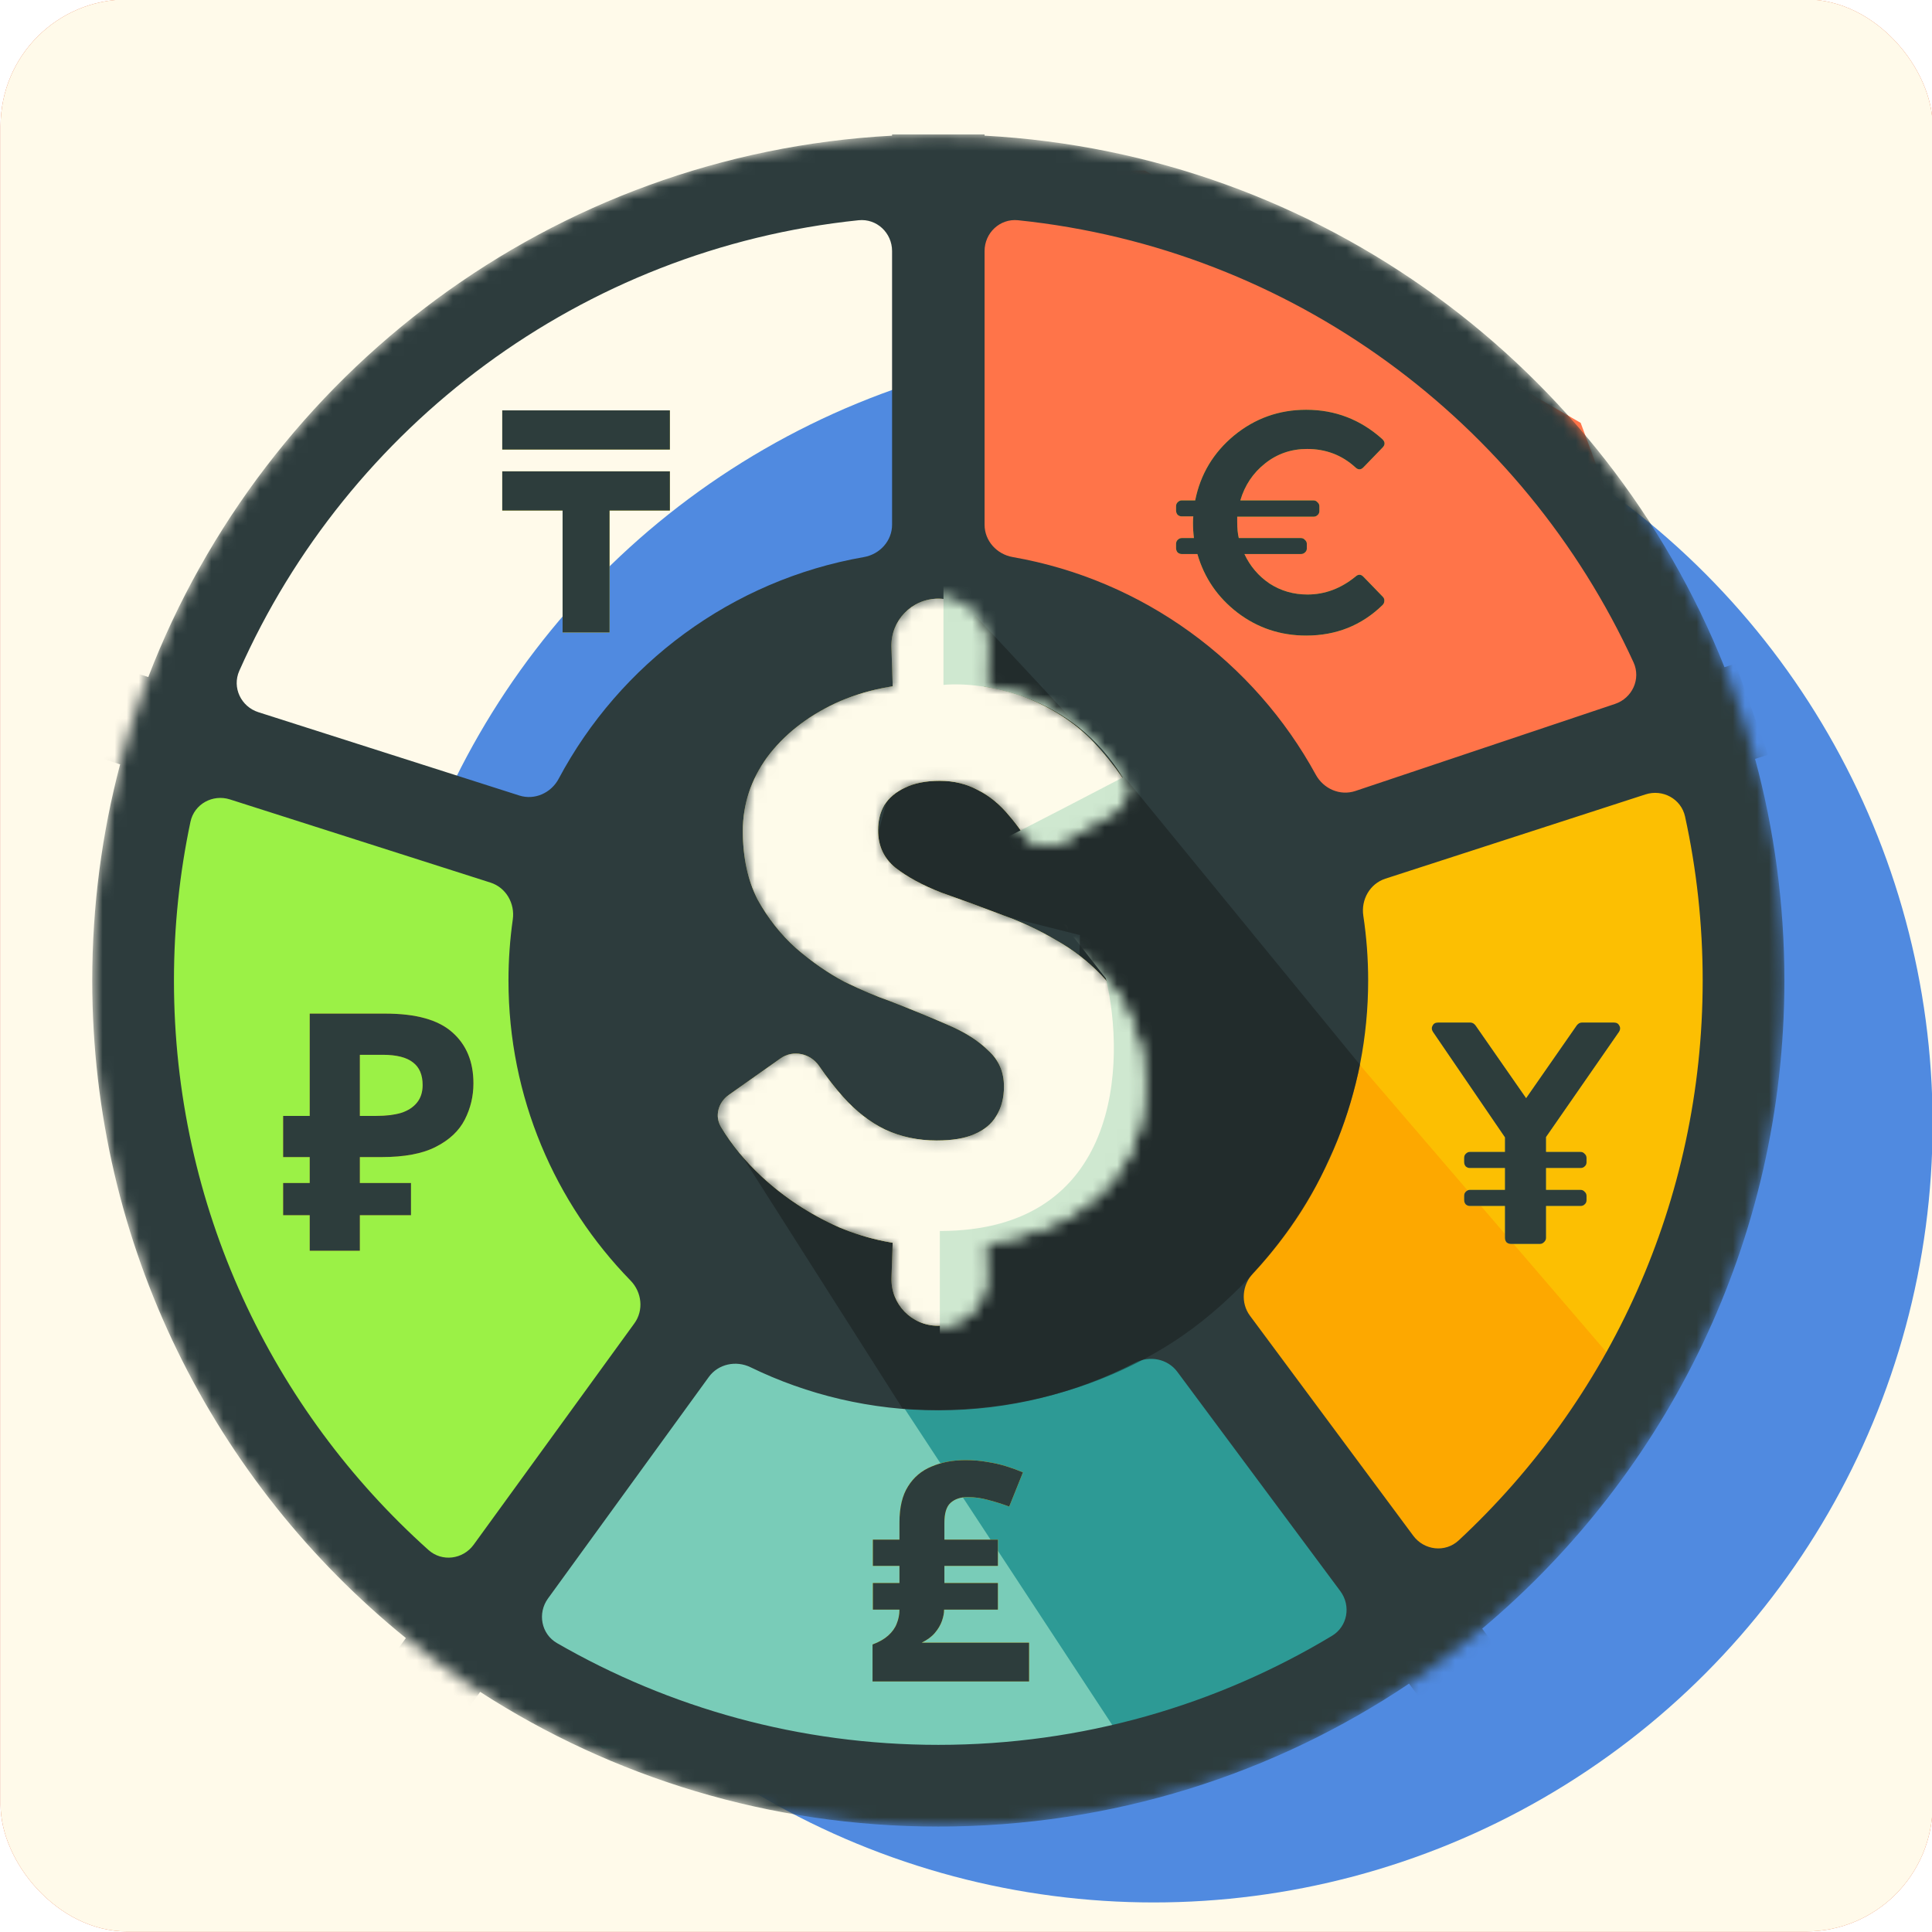
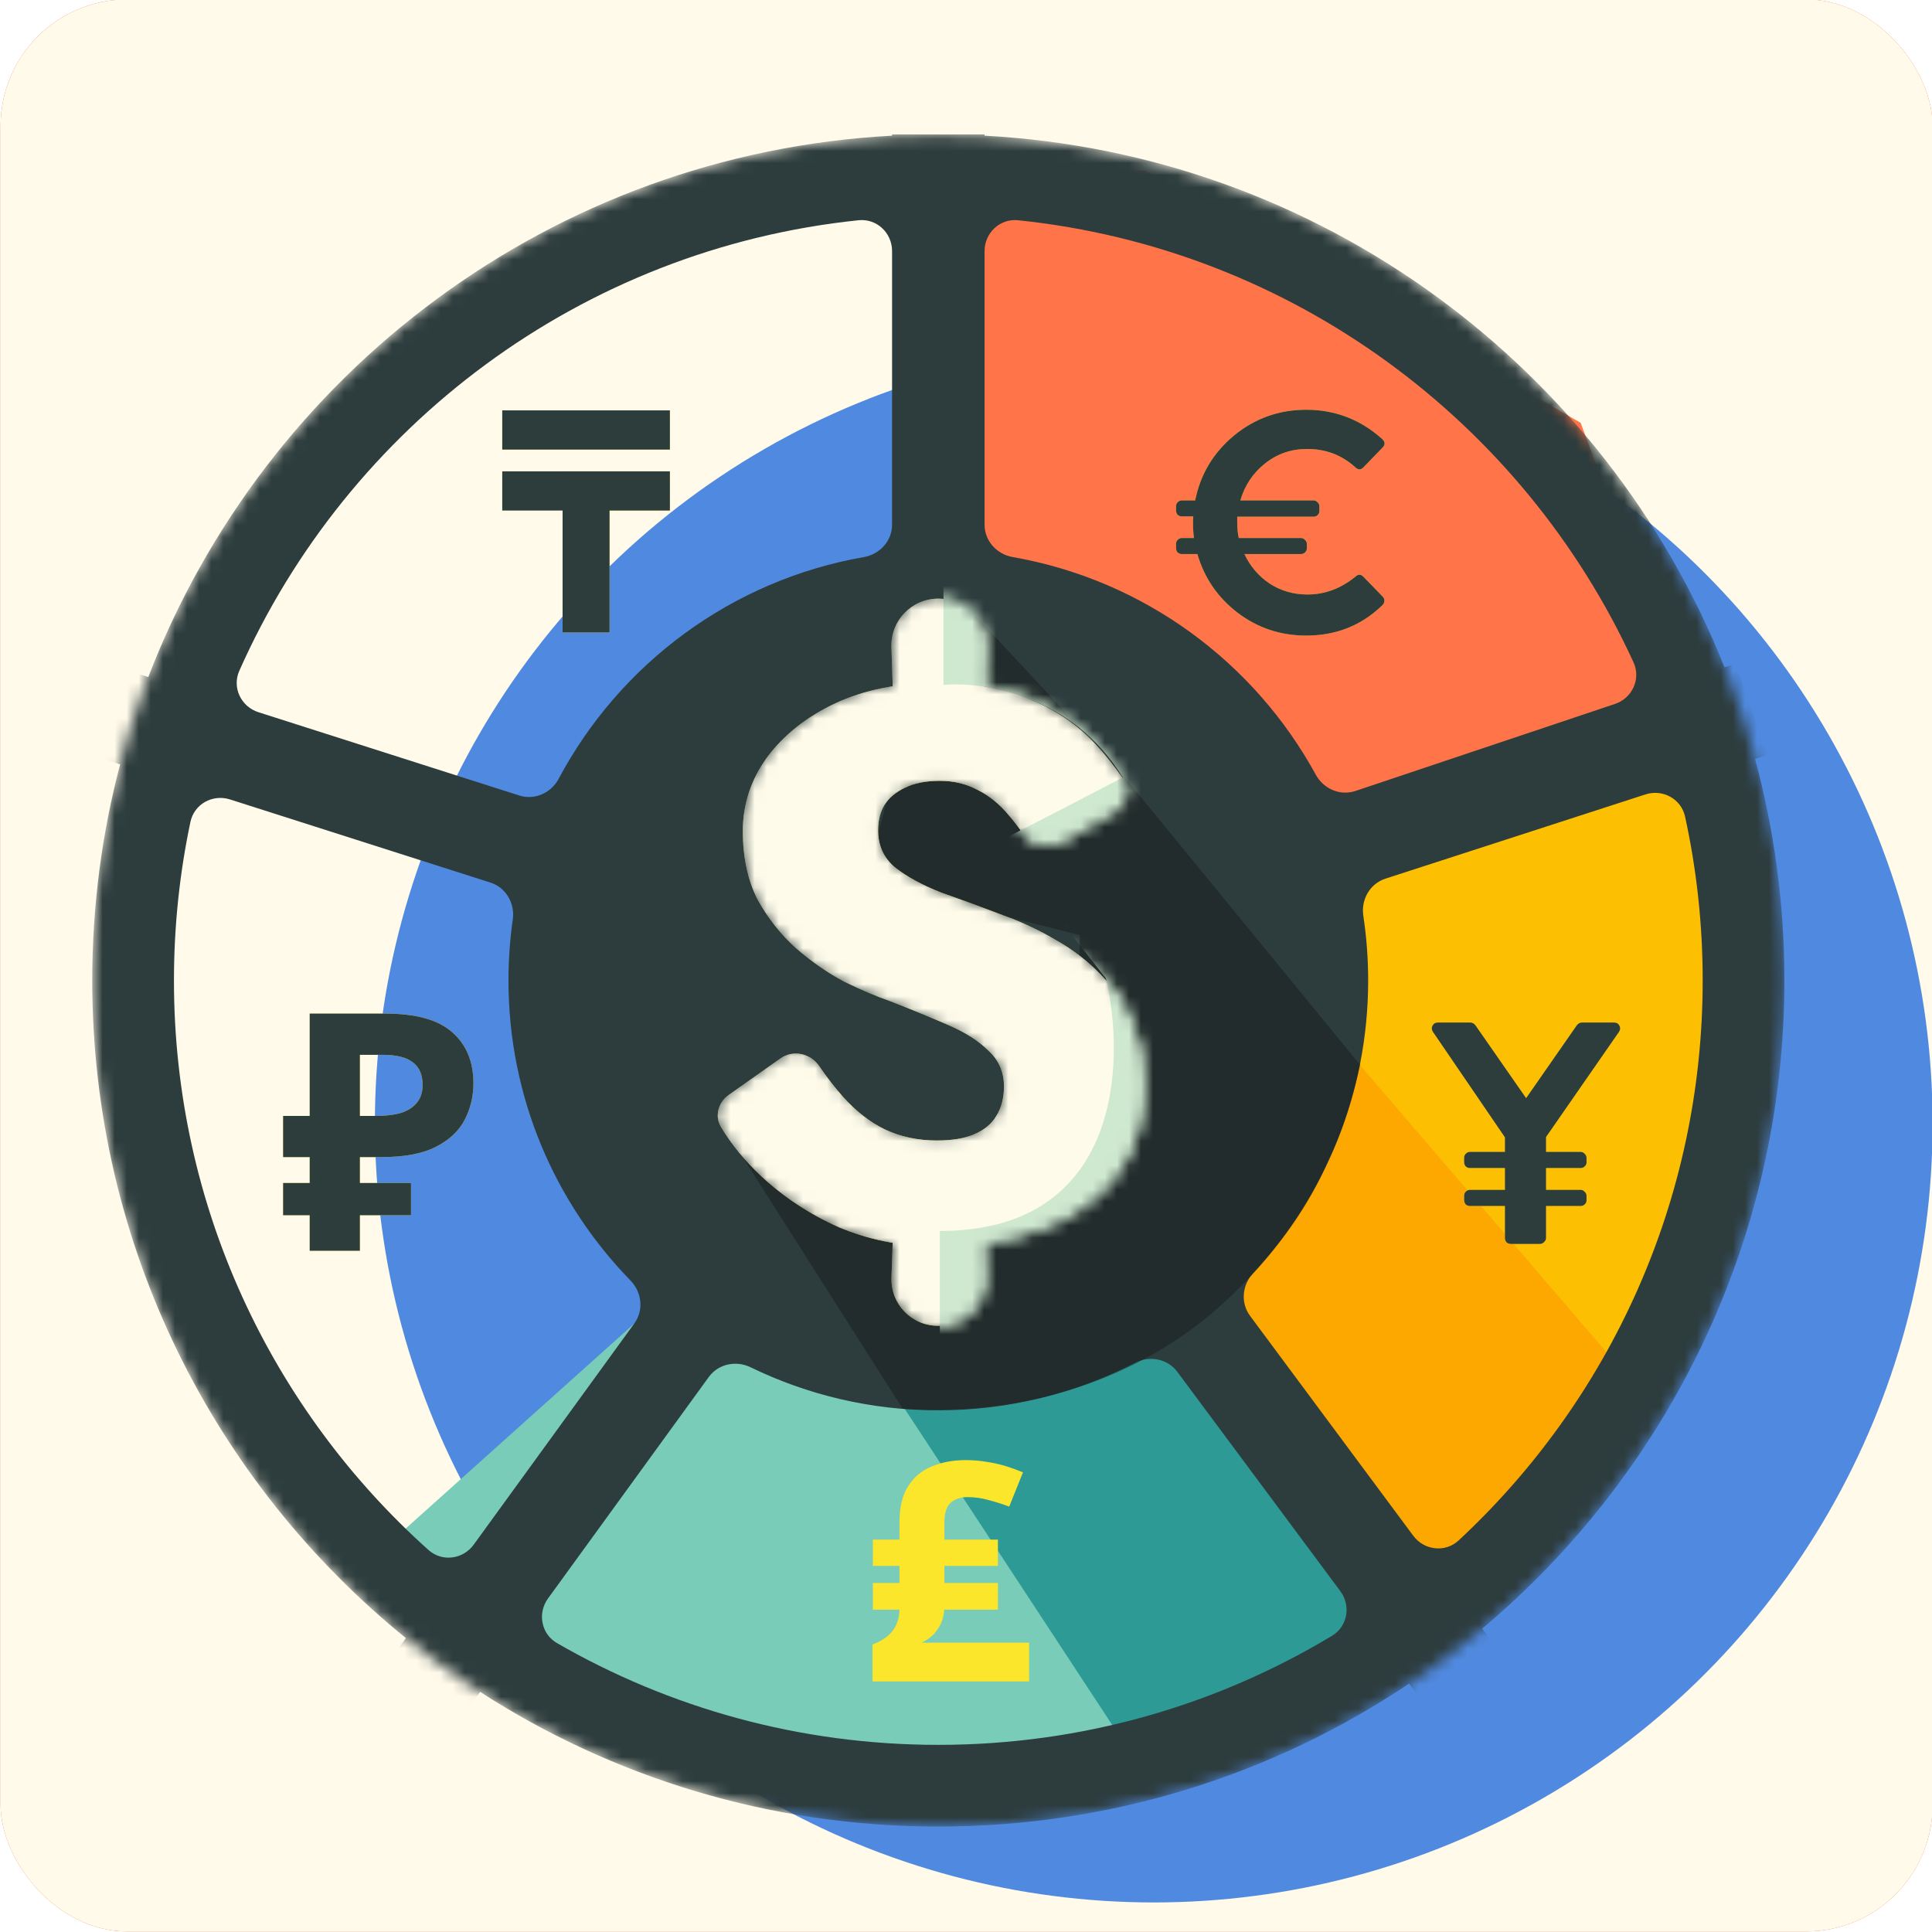
<svg xmlns="http://www.w3.org/2000/svg" width="160" height="160" viewBox="0 0 160 160" fill="none">
  <g clip-path="url(#clip0_41_2635)">
    <rect x="0.05" y="-0.046" width="160" height="160" rx="10.477" fill="#E06431" />
    <rect x="0.05" y="-0.046" width="160" height="160" rx="10.477" fill="#FFFAEA" />
    <g filter="url(#filter0_d_41_2635)">
      <circle cx="78.086" cy="79.081" r="64.502" fill="#508AE0" />
    </g>
    <path d="M105.699 116.507L104.39 144.801L49.905 144.801L31.552 128.421L53.086 109.112L105.699 116.507Z" fill="#79CCB8" />
    <path d="M110.777 70.941L137.626 62.756L144.611 68.759L139.628 104.087L125.654 124.331L103.821 105.362L110.777 70.941Z" fill="#FCBF02" />
    <path d="M106.412 120.491L96.589 105.648L107.176 81.855L136.316 115.798L117.435 134.898L106.412 120.491Z" fill="#FDA800" />
-     <path d="M56.529 111.885L37.875 133.199L21.336 113.939L11.023 84.584L13.206 62.538L44.202 69.741L48.568 89.495L56.529 111.885Z" fill="#9BF146" />
    <path d="M99.071 56.064L89.495 53.063L77.271 45.512L76.507 14.128L94.816 14.128L130.904 35.02L140.9 61.992L111.323 67.449L99.071 56.064Z" fill="#FF7449" />
    <path d="M94.625 146.685L73.561 114.598L98.445 104.993L118.745 132.169L118.199 134.789L94.625 146.685Z" fill="#2D9A95" />
    <mask id="mask0_41_2635" style="mask-type:alpha" maskUnits="userSpaceOnUse" x="7" y="11" width="141" height="141">
      <circle cx="77.708" cy="81.201" r="70.068" fill="#D9D9D9" />
    </mask>
    <g mask="url(#mask0_41_2635)">
      <path fill-rule="evenodd" clip-rule="evenodd" d="M81.538 11.132V11.235C109.41 12.737 132.953 30.527 142.816 55.256L143.721 54.953L146.424 62.501L145.348 62.849C146.931 68.698 147.776 74.851 147.776 81.201C147.776 102.747 138.05 122.022 122.75 134.876L128.066 142.038L121.303 145.636L116.692 139.431C105.547 146.907 92.136 151.269 77.708 151.269C63.725 151.269 50.7 147.173 39.764 140.116L33.711 148.454L28.14 143.197L33.613 135.658C17.768 122.811 7.639 103.189 7.639 81.201C7.639 75.014 8.441 69.014 9.947 63.3L6.738 62.275L9.984 55.337L12.281 56.07C21.948 30.919 45.7 12.753 73.878 11.235V11.132H81.538ZM73.878 20.793C73.878 19.285 72.605 18.084 71.105 18.239C48.133 20.62 28.809 35.286 19.817 55.555C19.203 56.937 19.96 58.522 21.401 58.982L43.011 65.882C44.279 66.286 45.64 65.67 46.266 64.495C51.327 54.989 60.573 48.049 71.547 46.134C72.865 45.904 73.878 44.791 73.878 43.453V20.793ZM19.046 66.205C17.612 65.747 16.083 66.588 15.772 68.061C14.877 72.3 14.406 76.695 14.406 81.201C14.406 99.938 22.548 116.775 35.486 128.365C36.609 129.371 38.342 129.145 39.228 127.925L52.536 109.595C53.324 108.51 53.157 107.011 52.22 106.051C45.965 99.636 42.11 90.868 42.11 81.201C42.11 79.484 42.232 77.796 42.467 76.145C42.656 74.814 41.903 73.503 40.623 73.094L19.046 66.205ZM45.383 132.378C44.496 133.599 44.82 135.32 46.127 136.074C55.422 141.435 66.207 144.502 77.708 144.502C89.635 144.502 100.791 141.204 110.315 135.469C111.601 134.694 111.897 132.98 111.002 131.774L97.5 113.606C96.695 112.523 95.203 112.238 94.004 112.857C89.121 115.376 83.581 116.798 77.708 116.798C72.132 116.798 66.855 115.516 62.157 113.23C60.955 112.646 59.486 112.953 58.701 114.034L45.383 132.378ZM117.04 127.183C117.943 128.399 119.691 128.602 120.8 127.57C133.232 116.012 141.009 99.514 141.009 81.201C141.009 76.541 140.506 71.999 139.55 67.626C139.229 66.158 137.699 65.327 136.27 65.79L114.733 72.767C113.449 73.183 112.702 74.504 112.904 75.838C113.168 77.587 113.305 79.378 113.305 81.201C113.305 90.568 109.687 99.09 103.772 105.446C102.868 106.417 102.728 107.9 103.519 108.966L117.04 127.183ZM133.745 58.298C135.177 57.818 135.912 56.226 135.282 54.853C126.158 34.948 107.016 20.592 84.31 18.239C82.81 18.084 81.538 19.285 81.538 20.793V43.453C81.538 44.791 82.55 45.904 83.869 46.134C94.712 48.026 103.869 54.825 108.968 64.157C109.608 65.329 110.981 65.93 112.247 65.506L133.745 58.298Z" fill="#2D3C3D" />
    </g>
    <path opacity="0.5" fill-rule="evenodd" clip-rule="evenodd" d="M74.761 116.671C86.33 117.435 94.516 113.179 98.772 110.014C103.029 106.849 107.722 101.61 110.014 96.044C111.76 92.551 112.633 88.186 112.633 88.186L92.442 63.52L80.764 50.969L75.139 60.09L71.647 72.969L89.437 77.444L89 93.487L75.139 99.163L61.228 95.389L74.761 116.671Z" fill="#181D1D" />
    <mask id="mask1_41_2635" style="mask-type:alpha" maskUnits="userSpaceOnUse" x="59" y="49" width="36" height="61">
      <path d="M73.897 53.59C73.824 51.396 75.583 49.578 77.778 49.578C79.974 49.578 81.733 51.396 81.66 53.59L81.404 61.298H74.152L73.897 53.59ZM74.152 98.529H81.34L81.591 105.816C81.666 107.991 79.923 109.795 77.746 109.795C75.569 109.795 73.826 107.991 73.901 105.816L74.152 98.529ZM87.85 69.744C86.772 70.363 85.409 69.947 84.704 68.922C84.377 68.445 84.032 67.997 83.671 67.579C82.894 66.629 82.03 65.916 81.081 65.442C80.131 64.924 79.073 64.665 77.908 64.665C76.742 64.665 75.771 64.859 74.994 65.248C74.26 65.593 73.699 66.068 73.311 66.672C72.965 67.276 72.793 67.967 72.793 68.744C72.793 70.039 73.267 71.075 74.217 71.852C75.21 72.629 76.483 73.32 78.037 73.924C79.634 74.485 81.34 75.111 83.153 75.802C84.707 76.363 86.174 77.053 87.555 77.874C88.937 78.651 90.167 79.6 91.246 80.723C92.325 81.845 93.167 83.162 93.772 84.672C94.419 86.14 94.743 87.867 94.743 89.852C94.743 92.658 94.031 95.076 92.606 97.104C91.181 99.09 89.174 100.601 86.584 101.637C83.994 102.673 80.908 103.191 77.325 103.191C74.606 103.191 72.016 102.673 69.555 101.637C67.138 100.558 65.001 99.155 63.145 97.428C61.778 96.156 60.657 94.791 59.781 93.332C59.241 92.431 59.558 91.291 60.417 90.685L64.714 87.652C65.753 86.918 67.19 87.231 67.909 88.281C68.565 89.241 69.222 90.088 69.879 90.824C70.958 92.032 72.123 92.939 73.375 93.543C74.67 94.147 76.095 94.45 77.649 94.45C78.944 94.45 79.98 94.277 80.757 93.932C81.577 93.586 82.181 93.09 82.57 92.442C83.001 91.752 83.217 90.932 83.217 89.982C83.217 88.773 82.786 87.78 81.922 87.003C81.102 86.183 79.98 85.471 78.555 84.867C77.174 84.262 75.598 83.615 73.829 82.924C72.706 82.536 71.433 81.996 70.008 81.305C68.627 80.572 67.289 79.644 65.994 78.521C64.742 77.399 63.684 76.061 62.821 74.507C62.001 72.909 61.591 71.01 61.591 68.809C61.591 66.607 62.26 64.578 63.598 62.722C64.979 60.866 66.857 59.377 69.231 58.255C71.649 57.132 74.433 56.571 77.584 56.571C80.735 56.571 83.347 57.024 85.419 57.931C87.534 58.837 89.282 60.024 90.663 61.492C91.522 62.405 92.29 63.351 92.965 64.33C93.641 65.311 93.267 66.63 92.234 67.224L87.85 69.744Z" fill="#FBE62B" />
      <path d="M73.897 53.59C73.824 51.396 75.583 49.578 77.778 49.578C79.974 49.578 81.733 51.396 81.66 53.59L81.404 61.298H74.152L73.897 53.59ZM74.152 98.529H81.34L81.591 105.816C81.666 107.991 79.923 109.795 77.746 109.795C75.569 109.795 73.826 107.991 73.901 105.816L74.152 98.529ZM87.85 69.744C86.772 70.363 85.409 69.947 84.704 68.922C84.377 68.445 84.032 67.997 83.671 67.579C82.894 66.629 82.03 65.916 81.081 65.442C80.131 64.924 79.073 64.665 77.908 64.665C76.742 64.665 75.771 64.859 74.994 65.248C74.26 65.593 73.699 66.068 73.311 66.672C72.965 67.276 72.793 67.967 72.793 68.744C72.793 70.039 73.267 71.075 74.217 71.852C75.21 72.629 76.483 73.32 78.037 73.924C79.634 74.485 81.34 75.111 83.153 75.802C84.707 76.363 86.174 77.053 87.555 77.874C88.937 78.651 90.167 79.6 91.246 80.723C92.325 81.845 93.167 83.162 93.772 84.672C94.419 86.14 94.743 87.867 94.743 89.852C94.743 92.658 94.031 95.076 92.606 97.104C91.181 99.09 89.174 100.601 86.584 101.637C83.994 102.673 80.908 103.191 77.325 103.191C74.606 103.191 72.016 102.673 69.555 101.637C67.138 100.558 65.001 99.155 63.145 97.428C61.778 96.156 60.657 94.791 59.781 93.332C59.241 92.431 59.558 91.291 60.417 90.685L64.714 87.652C65.753 86.918 67.19 87.231 67.909 88.281C68.565 89.241 69.222 90.088 69.879 90.824C70.958 92.032 72.123 92.939 73.375 93.543C74.67 94.147 76.095 94.45 77.649 94.45C78.944 94.45 79.98 94.277 80.757 93.932C81.577 93.586 82.181 93.09 82.57 92.442C83.001 91.752 83.217 90.932 83.217 89.982C83.217 88.773 82.786 87.78 81.922 87.003C81.102 86.183 79.98 85.471 78.555 84.867C77.174 84.262 75.598 83.615 73.829 82.924C72.706 82.536 71.433 81.996 70.008 81.305C68.627 80.572 67.289 79.644 65.994 78.521C64.742 77.399 63.684 76.061 62.821 74.507C62.001 72.909 61.591 71.01 61.591 68.809C61.591 66.607 62.26 64.578 63.598 62.722C64.979 60.866 66.857 59.377 69.231 58.255C71.649 57.132 74.433 56.571 77.584 56.571C80.735 56.571 83.347 57.024 85.419 57.931C87.534 58.837 89.282 60.024 90.663 61.492C91.522 62.405 92.29 63.351 92.965 64.33C93.641 65.311 93.267 66.63 92.234 67.224L87.85 69.744Z" fill="#FEFBEA" />
    </mask>
    <g mask="url(#mask1_41_2635)">
      <path d="M73.823 53.59C73.75 51.396 75.509 49.578 77.704 49.578C79.9 49.578 81.659 51.396 81.586 53.59L81.331 61.298H74.079L73.823 53.59ZM74.079 98.529H81.266L81.517 105.816C81.592 107.991 79.849 109.795 77.672 109.795C75.495 109.795 73.752 107.991 73.827 105.816L74.079 98.529ZM87.776 69.744C86.698 70.363 85.335 69.947 84.631 68.922C84.303 68.445 83.958 67.997 83.597 67.579C82.82 66.629 81.956 65.916 81.007 65.442C80.057 64.924 78.999 64.665 77.834 64.665C76.668 64.665 75.697 64.859 74.92 65.248C74.186 65.593 73.625 66.068 73.237 66.672C72.891 67.276 72.719 67.967 72.719 68.744C72.719 70.039 73.194 71.075 74.143 71.852C75.136 72.629 76.409 73.32 77.963 73.924C79.561 74.485 81.266 75.111 83.079 75.802C84.633 76.363 86.1 77.053 87.482 77.874C88.863 78.651 90.093 79.6 91.172 80.723C92.252 81.845 93.093 83.162 93.698 84.672C94.345 86.14 94.669 87.867 94.669 89.852C94.669 92.658 93.957 95.076 92.532 97.104C91.108 99.09 89.1 100.601 86.51 101.637C83.921 102.673 80.834 103.191 77.251 103.191C74.532 103.191 71.942 102.673 69.481 101.637C67.064 100.558 64.927 99.155 63.071 97.428C61.704 96.156 60.583 94.791 59.708 93.332C59.167 92.431 59.484 91.291 60.343 90.685L64.64 87.652C65.679 86.918 67.116 87.231 67.835 88.281C68.492 89.241 69.148 90.088 69.805 90.824C70.884 92.032 72.05 92.939 73.302 93.543C74.597 94.147 76.021 94.45 77.575 94.45C78.87 94.45 79.906 94.277 80.683 93.932C81.503 93.586 82.108 93.09 82.496 92.442C82.928 91.752 83.144 90.932 83.144 89.982C83.144 88.773 82.712 87.78 81.849 87.003C81.028 86.183 79.906 85.471 78.481 84.867C77.1 84.262 75.525 83.615 73.755 82.924C72.632 82.536 71.359 81.996 69.934 81.305C68.553 80.572 67.215 79.644 65.92 78.521C64.668 77.399 63.611 76.061 62.747 74.507C61.927 72.909 61.517 71.01 61.517 68.809C61.517 66.607 62.186 64.578 63.524 62.722C64.906 60.866 66.783 59.377 69.157 58.255C71.575 57.132 74.359 56.571 77.51 56.571C80.661 56.571 83.273 57.024 85.345 57.931C87.46 58.837 89.208 60.024 90.59 61.492C91.449 62.405 92.216 63.351 92.891 64.33C93.568 65.311 93.193 66.63 92.161 67.224L87.776 69.744Z" fill="#FBE62B" />
      <path d="M73.823 53.59C73.75 51.396 75.509 49.578 77.704 49.578C79.9 49.578 81.659 51.396 81.586 53.59L81.331 61.298H74.079L73.823 53.59ZM74.079 98.529H81.266L81.517 105.816C81.592 107.991 79.849 109.795 77.672 109.795C75.495 109.795 73.752 107.991 73.827 105.816L74.079 98.529ZM87.776 69.744C86.698 70.363 85.335 69.947 84.631 68.922C84.303 68.445 83.958 67.997 83.597 67.579C82.82 66.629 81.956 65.916 81.007 65.442C80.057 64.924 78.999 64.665 77.834 64.665C76.668 64.665 75.697 64.859 74.92 65.248C74.186 65.593 73.625 66.068 73.237 66.672C72.891 67.276 72.719 67.967 72.719 68.744C72.719 70.039 73.194 71.075 74.143 71.852C75.136 72.629 76.409 73.32 77.963 73.924C79.561 74.485 81.266 75.111 83.079 75.802C84.633 76.363 86.1 77.053 87.482 77.874C88.863 78.651 90.093 79.6 91.172 80.723C92.252 81.845 93.093 83.162 93.698 84.672C94.345 86.14 94.669 87.867 94.669 89.852C94.669 92.658 93.957 95.076 92.532 97.104C91.108 99.09 89.1 100.601 86.51 101.637C83.921 102.673 80.834 103.191 77.251 103.191C74.532 103.191 71.942 102.673 69.481 101.637C67.064 100.558 64.927 99.155 63.071 97.428C61.704 96.156 60.583 94.791 59.708 93.332C59.167 92.431 59.484 91.291 60.343 90.685L64.64 87.652C65.679 86.918 67.116 87.231 67.835 88.281C68.492 89.241 69.148 90.088 69.805 90.824C70.884 92.032 72.05 92.939 73.302 93.543C74.597 94.147 76.021 94.45 77.575 94.45C78.87 94.45 79.906 94.277 80.683 93.932C81.503 93.586 82.108 93.09 82.496 92.442C82.928 91.752 83.144 90.932 83.144 89.982C83.144 88.773 82.712 87.78 81.849 87.003C81.028 86.183 79.906 85.471 78.481 84.867C77.1 84.262 75.525 83.615 73.755 82.924C72.632 82.536 71.359 81.996 69.934 81.305C68.553 80.572 67.215 79.644 65.92 78.521C64.668 77.399 63.611 76.061 62.747 74.507C61.927 72.909 61.517 71.01 61.517 68.809C61.517 66.607 62.186 64.578 63.524 62.722C64.906 60.866 66.783 59.377 69.157 58.255C71.575 57.132 74.359 56.571 77.51 56.571C80.661 56.571 83.273 57.024 85.345 57.931C87.46 58.837 89.208 60.024 90.59 61.492C91.449 62.405 92.216 63.351 92.891 64.33C93.568 65.311 93.193 66.63 92.161 67.224L87.776 69.744Z" fill="#FEFBEA" />
      <g filter="url(#filter1_f_41_2635)">
        <path d="M78.134 56.72V47.755L88.594 51.142C91.118 54.595 96.165 61.621 96.165 62.1C96.165 62.578 96.762 70.202 97.061 73.954L101.544 88.896L89.889 108.321L77.835 111.409V101.946C92.818 101.946 93.243 87.999 91.582 81.026L82.717 69.67C83.082 69.504 85.645 68.216 92.977 64.391C88.833 57.537 81.355 56.422 78.134 56.72Z" fill="#CFE8D0" />
      </g>
    </g>
    <path d="M121.725 99.875C121.602 99.875 121.489 99.831 121.384 99.744C121.297 99.639 121.253 99.517 121.253 99.377V99.036C121.253 98.897 121.297 98.783 121.384 98.696C121.489 98.591 121.602 98.539 121.725 98.539H124.632V96.731H121.725C121.602 96.731 121.489 96.688 121.384 96.6C121.297 96.496 121.253 96.373 121.253 96.234V95.893C121.253 95.753 121.297 95.64 121.384 95.553C121.489 95.448 121.602 95.395 121.725 95.395H124.632V94.191L118.66 85.442C118.555 85.267 118.546 85.101 118.634 84.944C118.721 84.769 118.87 84.682 119.079 84.682H121.777C121.934 84.682 122.074 84.761 122.196 84.918L126.387 90.942L130.578 84.918C130.7 84.761 130.84 84.682 130.997 84.682H133.669C133.879 84.682 134.027 84.769 134.114 84.944C134.202 85.101 134.193 85.267 134.088 85.442L128.037 94.164V95.395H130.892C131.032 95.395 131.146 95.448 131.233 95.553C131.338 95.64 131.39 95.753 131.39 95.893V96.26C131.39 96.4 131.338 96.513 131.233 96.6C131.146 96.688 131.032 96.731 130.892 96.731H128.037V98.539H130.892C131.032 98.539 131.146 98.591 131.233 98.696C131.338 98.783 131.39 98.897 131.39 99.036V99.403C131.39 99.543 131.338 99.656 131.233 99.744C131.146 99.831 131.032 99.875 130.892 99.875H128.037V102.52C128.037 102.642 127.985 102.756 127.88 102.861C127.775 102.965 127.662 103.018 127.54 103.018H125.13C124.99 103.018 124.868 102.974 124.763 102.887C124.676 102.782 124.632 102.66 124.632 102.52V99.875H121.725Z" fill="#FBE62B" />
    <path d="M121.725 99.875C121.602 99.875 121.489 99.831 121.384 99.744C121.297 99.639 121.253 99.517 121.253 99.377V99.036C121.253 98.897 121.297 98.783 121.384 98.696C121.489 98.591 121.602 98.539 121.725 98.539H124.632V96.731H121.725C121.602 96.731 121.489 96.688 121.384 96.6C121.297 96.496 121.253 96.373 121.253 96.234V95.893C121.253 95.753 121.297 95.64 121.384 95.553C121.489 95.448 121.602 95.395 121.725 95.395H124.632V94.191L118.66 85.442C118.555 85.267 118.546 85.101 118.634 84.944C118.721 84.769 118.87 84.682 119.079 84.682H121.777C121.934 84.682 122.074 84.761 122.196 84.918L126.387 90.942L130.578 84.918C130.7 84.761 130.84 84.682 130.997 84.682H133.669C133.879 84.682 134.027 84.769 134.114 84.944C134.202 85.101 134.193 85.267 134.088 85.442L128.037 94.164V95.395H130.892C131.032 95.395 131.146 95.448 131.233 95.553C131.338 95.64 131.39 95.753 131.39 95.893V96.26C131.39 96.4 131.338 96.513 131.233 96.6C131.146 96.688 131.032 96.731 130.892 96.731H128.037V98.539H130.892C131.032 98.539 131.146 98.591 131.233 98.696C131.338 98.783 131.39 98.897 131.39 99.036V99.403C131.39 99.543 131.338 99.656 131.233 99.744C131.146 99.831 131.032 99.875 130.892 99.875H128.037V102.52C128.037 102.642 127.985 102.756 127.88 102.861C127.775 102.965 127.662 103.018 127.54 103.018H125.13C124.99 103.018 124.868 102.974 124.763 102.887C124.676 102.782 124.632 102.66 124.632 102.52V99.875H121.725Z" fill="#2D3D3C" />
    <path d="M97.863 45.883C97.742 45.883 97.629 45.839 97.525 45.753C97.439 45.649 97.395 45.528 97.395 45.389V45.051C97.395 44.913 97.439 44.8 97.525 44.714C97.629 44.61 97.742 44.558 97.863 44.558H98.876C98.824 44.142 98.798 43.727 98.798 43.311C98.798 43.069 98.807 42.887 98.824 42.766H97.863C97.742 42.766 97.629 42.722 97.525 42.636C97.439 42.532 97.395 42.411 97.395 42.272V41.934C97.395 41.796 97.439 41.683 97.525 41.597C97.629 41.493 97.742 41.441 97.863 41.441H98.98C99.413 39.276 100.487 37.484 102.201 36.064C103.933 34.644 105.924 33.934 108.175 33.934C110.565 33.934 112.66 34.739 114.461 36.35C114.721 36.592 114.73 36.835 114.487 37.077L112.929 38.688C112.704 38.93 112.47 38.93 112.227 38.688C111.119 37.683 109.794 37.181 108.253 37.181C106.937 37.181 105.777 37.579 104.773 38.376C103.768 39.172 103.084 40.194 102.72 41.441H108.773C108.911 41.441 109.024 41.493 109.11 41.597C109.214 41.683 109.266 41.796 109.266 41.934V42.324C109.266 42.463 109.214 42.575 109.11 42.662C109.024 42.748 108.911 42.792 108.773 42.792H102.461V43.233C102.461 43.753 102.504 44.194 102.591 44.558H107.734C107.872 44.558 107.985 44.61 108.071 44.714C108.175 44.8 108.227 44.913 108.227 45.051V45.415C108.227 45.554 108.175 45.666 108.071 45.753C107.985 45.839 107.872 45.883 107.734 45.883H103.058C103.526 46.887 104.218 47.701 105.136 48.324C106.071 48.931 107.119 49.234 108.279 49.234C109.717 49.234 111.041 48.74 112.253 47.753C112.479 47.545 112.695 47.545 112.903 47.753L114.513 49.415C114.617 49.519 114.661 49.641 114.643 49.779C114.643 49.9 114.591 50.013 114.487 50.117C112.756 51.797 110.652 52.636 108.175 52.636C106.045 52.636 104.149 52.004 102.487 50.74C100.842 49.476 99.733 47.857 99.162 45.883H97.863Z" fill="#FBE62B" />
    <path d="M97.863 45.883C97.742 45.883 97.629 45.839 97.525 45.753C97.439 45.649 97.395 45.528 97.395 45.389V45.051C97.395 44.913 97.439 44.8 97.525 44.714C97.629 44.61 97.742 44.558 97.863 44.558H98.876C98.824 44.142 98.798 43.727 98.798 43.311C98.798 43.069 98.807 42.887 98.824 42.766H97.863C97.742 42.766 97.629 42.722 97.525 42.636C97.439 42.532 97.395 42.411 97.395 42.272V41.934C97.395 41.796 97.439 41.683 97.525 41.597C97.629 41.493 97.742 41.441 97.863 41.441H98.98C99.413 39.276 100.487 37.484 102.201 36.064C103.933 34.644 105.924 33.934 108.175 33.934C110.565 33.934 112.66 34.739 114.461 36.35C114.721 36.592 114.73 36.835 114.487 37.077L112.929 38.688C112.704 38.93 112.47 38.93 112.227 38.688C111.119 37.683 109.794 37.181 108.253 37.181C106.937 37.181 105.777 37.579 104.773 38.376C103.768 39.172 103.084 40.194 102.72 41.441H108.773C108.911 41.441 109.024 41.493 109.11 41.597C109.214 41.683 109.266 41.796 109.266 41.934V42.324C109.266 42.463 109.214 42.575 109.11 42.662C109.024 42.748 108.911 42.792 108.773 42.792H102.461V43.233C102.461 43.753 102.504 44.194 102.591 44.558H107.734C107.872 44.558 107.985 44.61 108.071 44.714C108.175 44.8 108.227 44.913 108.227 45.051V45.415C108.227 45.554 108.175 45.666 108.071 45.753C107.985 45.839 107.872 45.883 107.734 45.883H103.058C103.526 46.887 104.218 47.701 105.136 48.324C106.071 48.931 107.119 49.234 108.279 49.234C109.717 49.234 111.041 48.74 112.253 47.753C112.479 47.545 112.695 47.545 112.903 47.753L114.513 49.415C114.617 49.519 114.661 49.641 114.643 49.779C114.643 49.9 114.591 50.013 114.487 50.117C112.756 51.797 110.652 52.636 108.175 52.636C106.045 52.636 104.149 52.004 102.487 50.74C100.842 49.476 99.733 47.857 99.162 45.883H97.863Z" fill="#2D3D3C" />
    <path d="M79.958 120.92C80.599 120.92 81.199 120.971 81.756 121.072C82.313 121.157 82.836 121.275 83.326 121.427C83.815 121.579 84.279 121.747 84.718 121.933L83.579 124.769C82.937 124.533 82.347 124.347 81.806 124.212C81.266 124.06 80.709 123.984 80.135 123.984C79.544 123.984 79.072 124.144 78.717 124.465C78.38 124.769 78.211 125.318 78.211 126.111V127.504H82.642V129.681H78.211V131.099H82.642V133.302H78.186C78.186 133.589 78.126 133.901 78.008 134.239C77.89 134.577 77.696 134.906 77.426 135.226C77.173 135.53 76.81 135.8 76.337 136.037H85.225V139.252H72.26V136.189C72.801 135.986 73.231 135.741 73.552 135.454C73.889 135.151 74.126 134.821 74.261 134.467C74.413 134.095 74.489 133.707 74.489 133.302H72.286V131.099H74.489V129.681H72.286V127.504H74.489V126.086C74.489 124.837 74.725 123.841 75.198 123.098C75.67 122.338 76.32 121.79 77.147 121.452C77.975 121.098 78.911 120.92 79.958 120.92Z" fill="#FBE62B" />
-     <path d="M79.958 120.92C80.599 120.92 81.199 120.971 81.756 121.072C82.313 121.157 82.836 121.275 83.326 121.427C83.815 121.579 84.279 121.747 84.718 121.933L83.579 124.769C82.937 124.533 82.347 124.347 81.806 124.212C81.266 124.06 80.709 123.984 80.135 123.984C79.544 123.984 79.072 124.144 78.717 124.465C78.38 124.769 78.211 125.318 78.211 126.111V127.504H82.642V129.681H78.211V131.099H82.642V133.302H78.186C78.186 133.589 78.126 133.901 78.008 134.239C77.89 134.577 77.696 134.906 77.426 135.226C77.173 135.53 76.81 135.8 76.337 136.037H85.225V139.252H72.26V136.189C72.801 135.986 73.231 135.741 73.552 135.454C73.889 135.151 74.126 134.821 74.261 134.467C74.413 134.095 74.489 133.707 74.489 133.302H72.286V131.099H74.489V129.681H72.286V127.504H74.489V126.086C74.489 124.837 74.725 123.841 75.198 123.098C75.67 122.338 76.32 121.79 77.147 121.452C77.975 121.098 78.911 120.92 79.958 120.92Z" fill="#2D3D3C" />
    <g filter="url(#filter2_i_41_2635)">
      <path d="M26.086 104.018V84.38H32.356C34.887 84.38 36.729 84.894 37.885 85.921C39.058 86.947 39.645 88.359 39.645 90.156C39.645 91.22 39.406 92.219 38.93 93.154C38.453 94.089 37.655 94.841 36.537 95.409C35.437 95.978 33.933 96.262 32.026 96.262H30.239V104.018H26.086ZM23.885 101.075V98.407H34.474V101.075H23.885ZM23.885 96.262V92.851H31.944V96.262H23.885ZM31.614 92.851C32.402 92.851 33.081 92.769 33.649 92.604C34.218 92.421 34.657 92.136 34.969 91.751C35.281 91.366 35.437 90.88 35.437 90.294C35.437 89.45 35.171 88.827 34.639 88.423C34.107 88.002 33.273 87.791 32.136 87.791H30.239V92.851H31.614Z" fill="#FBE62B" />
      <path d="M26.086 104.018V84.38H32.356C34.887 84.38 36.729 84.894 37.885 85.921C39.058 86.947 39.645 88.359 39.645 90.156C39.645 91.22 39.406 92.219 38.93 93.154C38.453 94.089 37.655 94.841 36.537 95.409C35.437 95.978 33.933 96.262 32.026 96.262H30.239V104.018H26.086ZM23.885 101.075V98.407H34.474V101.075H23.885ZM23.885 96.262V92.851H31.944V96.262H23.885ZM31.614 92.851C32.402 92.851 33.081 92.769 33.649 92.604C34.218 92.421 34.657 92.136 34.969 91.751C35.281 91.366 35.437 90.88 35.437 90.294C35.437 89.45 35.171 88.827 34.639 88.423C34.107 88.002 33.273 87.791 32.136 87.791H30.239V92.851H31.614Z" fill="#2D3D3C" />
    </g>
-     <path d="M50.48 52.377H46.591V42.28H41.594V39.034H55.477V42.28H50.48V52.377ZM41.594 33.986H55.477V37.231H41.594V33.986Z" fill="#FBE62B" />
+     <path d="M50.48 52.377H46.591V42.28V39.034H55.477V42.28H50.48V52.377ZM41.594 33.986H55.477V37.231H41.594V33.986Z" fill="#FBE62B" />
    <path d="M50.48 52.377H46.591V42.28H41.594V39.034H55.477V42.28H50.48V52.377ZM41.594 33.986H55.477V37.231H41.594V33.986Z" fill="#2D3D3C" />
  </g>
  <defs>
    <filter id="filter0_d_41_2635" x="13.584" y="14.579" width="156.071" height="152.579" filterUnits="userSpaceOnUse" color-interpolation-filters="sRGB">
      <feFlood flood-opacity="0" result="BackgroundImageFix" />
      <feColorMatrix in="SourceAlpha" type="matrix" values="0 0 0 0 0 0 0 0 0 0 0 0 0 0 0 0 0 0 127 0" result="hardAlpha" />
      <feOffset dx="17.462" dy="13.97" />
      <feGaussianBlur stdDeviation="4.802" />
      <feComposite in2="hardAlpha" operator="out" />
      <feColorMatrix type="matrix" values="0 0 0 0 0.828 0 0 0 0 0.907 0 0 0 0 0.828 0 0 0 1 0" />
      <feBlend mode="normal" in2="BackgroundImageFix" result="effect1_dropShadow_41_2635" />
      <feBlend mode="normal" in="SourceGraphic" in2="effect1_dropShadow_41_2635" result="shape" />
    </filter>
    <filter id="filter1_f_41_2635" x="76.526" y="46.445" width="26.328" height="66.273" filterUnits="userSpaceOnUse" color-interpolation-filters="sRGB">
      <feFlood flood-opacity="0" result="BackgroundImageFix" />
      <feBlend mode="normal" in="SourceGraphic" in2="BackgroundImageFix" result="shape" />
      <feGaussianBlur stdDeviation="0.655" result="effect1_foregroundBlur_41_2635" />
    </filter>
    <filter id="filter2_i_41_2635" x="23.449" y="83.944" width="16.196" height="20.074" filterUnits="userSpaceOnUse" color-interpolation-filters="sRGB">
      <feFlood flood-opacity="0" result="BackgroundImageFix" />
      <feBlend mode="normal" in="SourceGraphic" in2="BackgroundImageFix" result="shape" />
      <feColorMatrix in="SourceAlpha" type="matrix" values="0 0 0 0 0 0 0 0 0 0 0 0 0 0 0 0 0 0 127 0" result="hardAlpha" />
      <feOffset dx="-0.437" dy="-0.437" />
      <feGaussianBlur stdDeviation="0.218" />
      <feComposite in2="hardAlpha" operator="arithmetic" k2="-1" k3="1" />
      <feColorMatrix type="matrix" values="0 0 0 0 0.362 0 0 0 0 0.362 0 0 0 0 0.362 0 0 0 0.55 0" />
      <feBlend mode="normal" in2="shape" result="effect1_innerShadow_41_2635" />
    </filter>
    <clipPath id="clip0_41_2635">
      <rect width="160" height="160" fill="white" />
    </clipPath>
  </defs>
</svg>